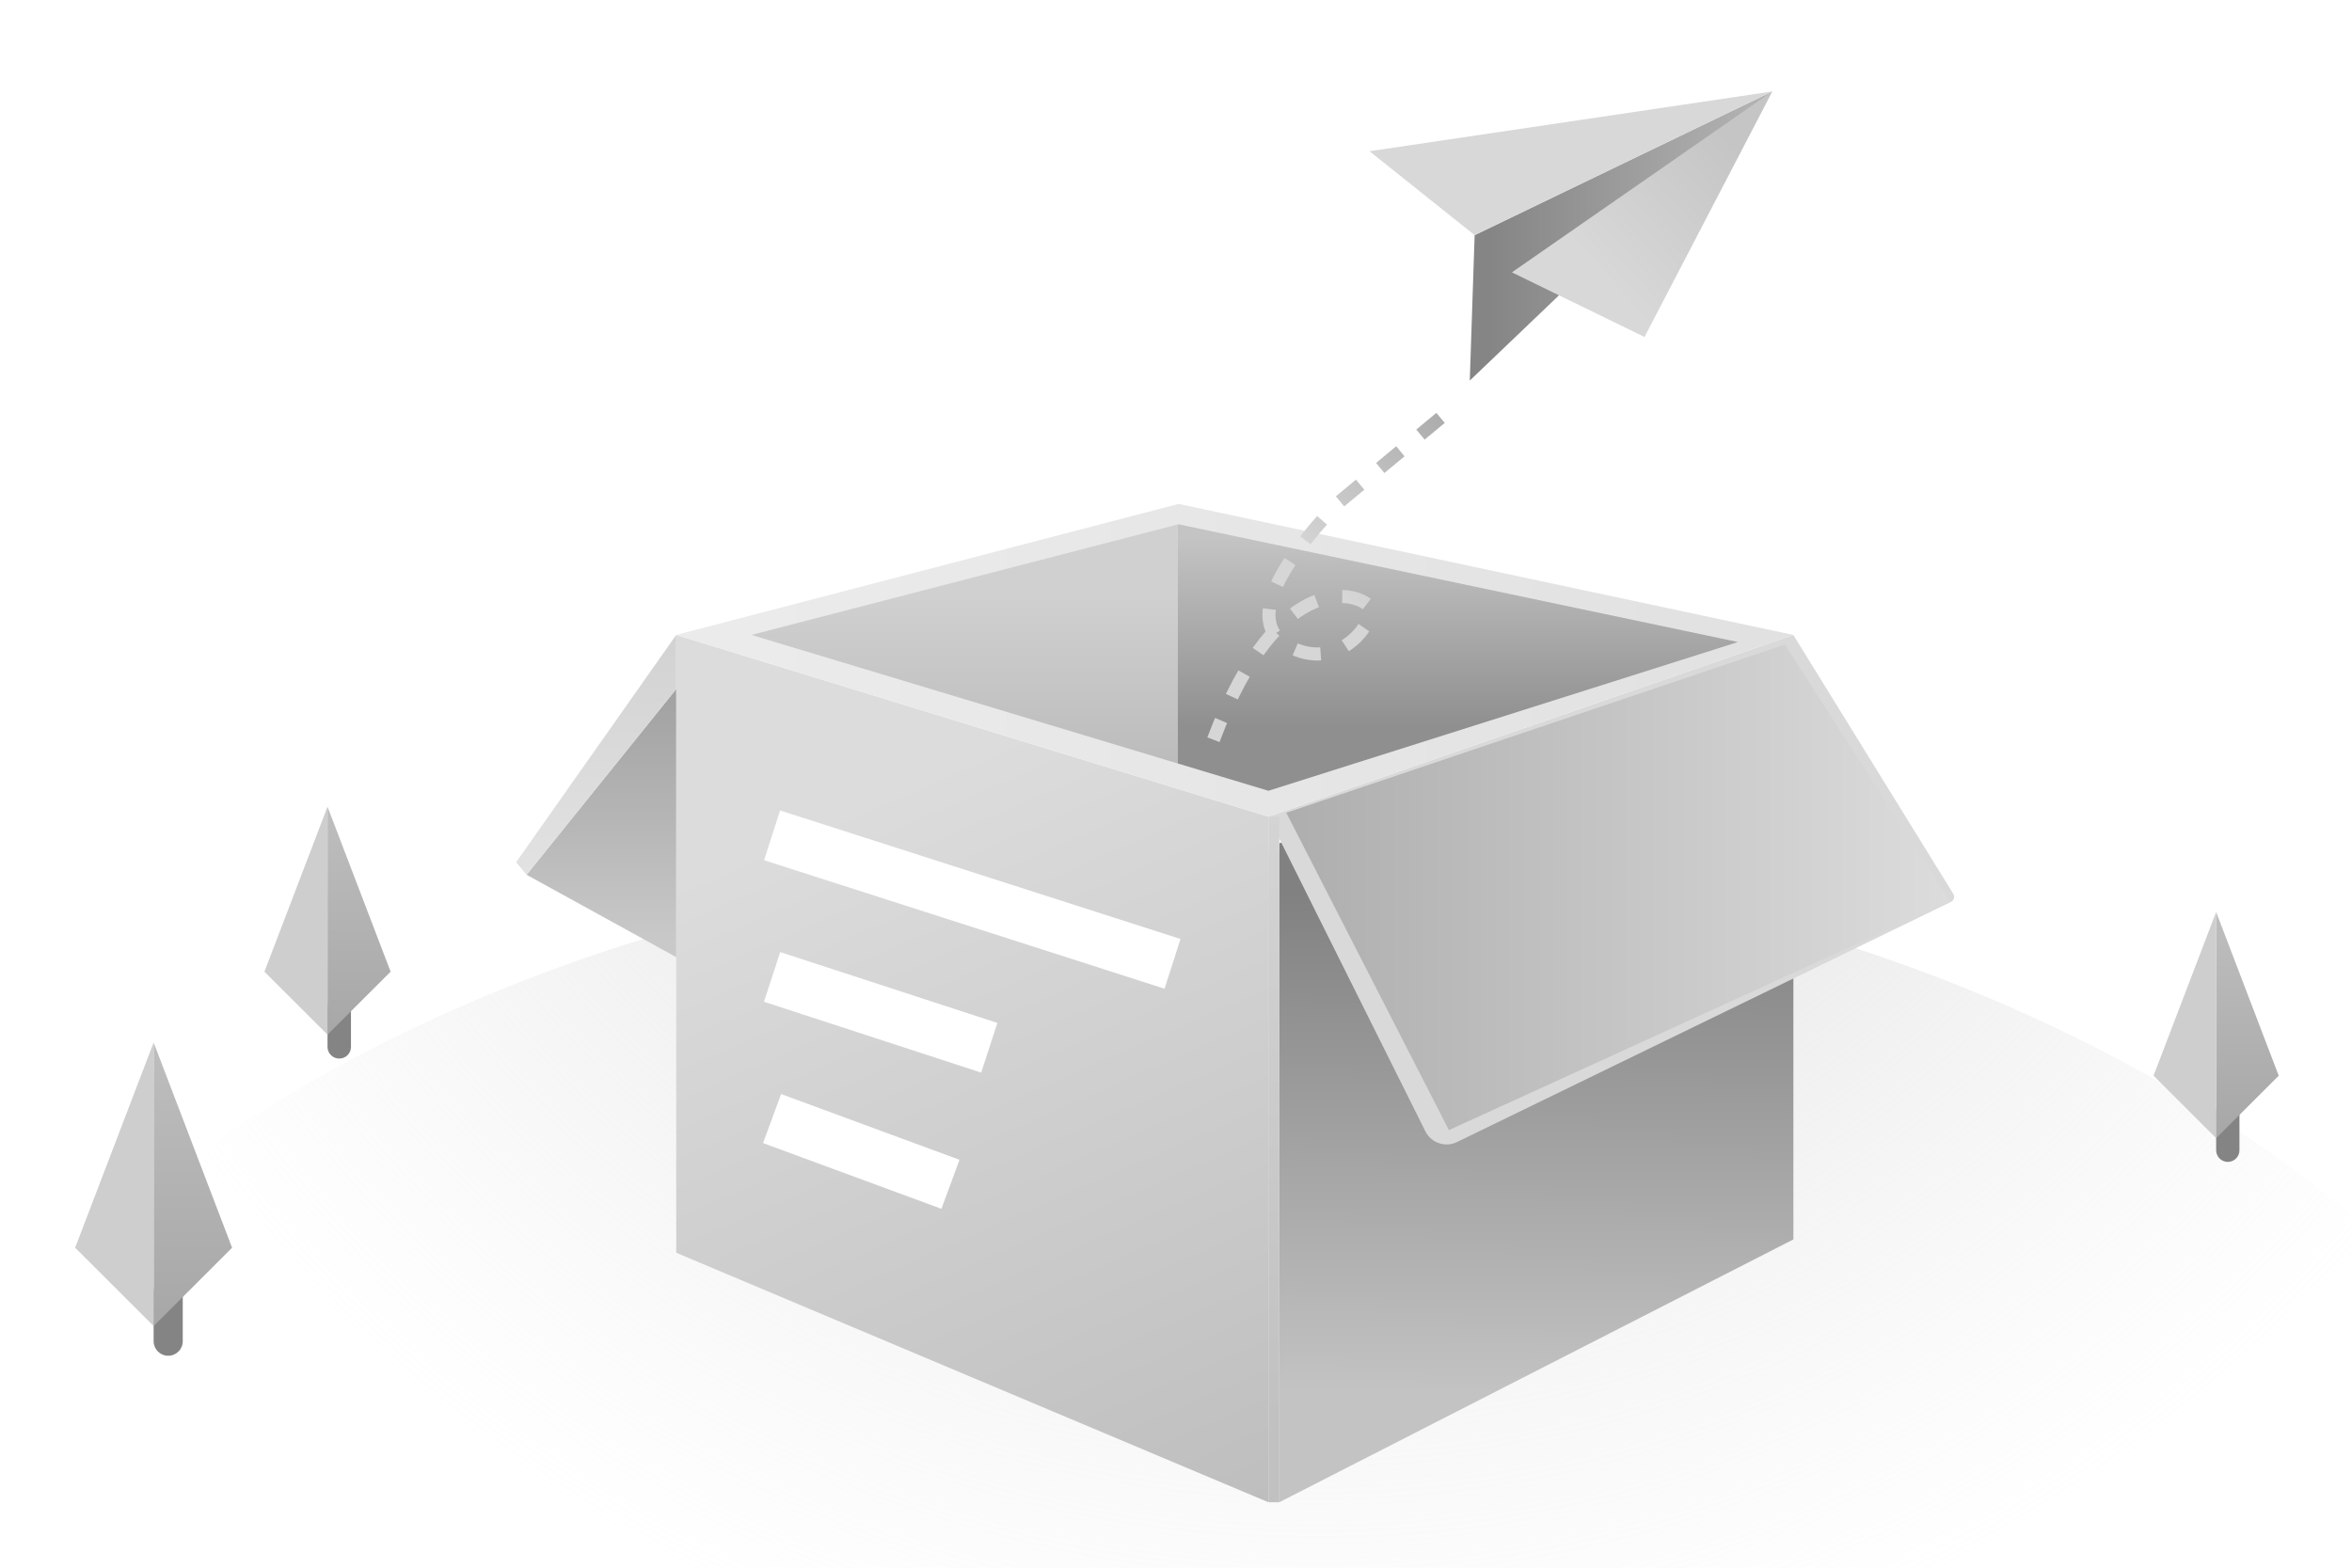
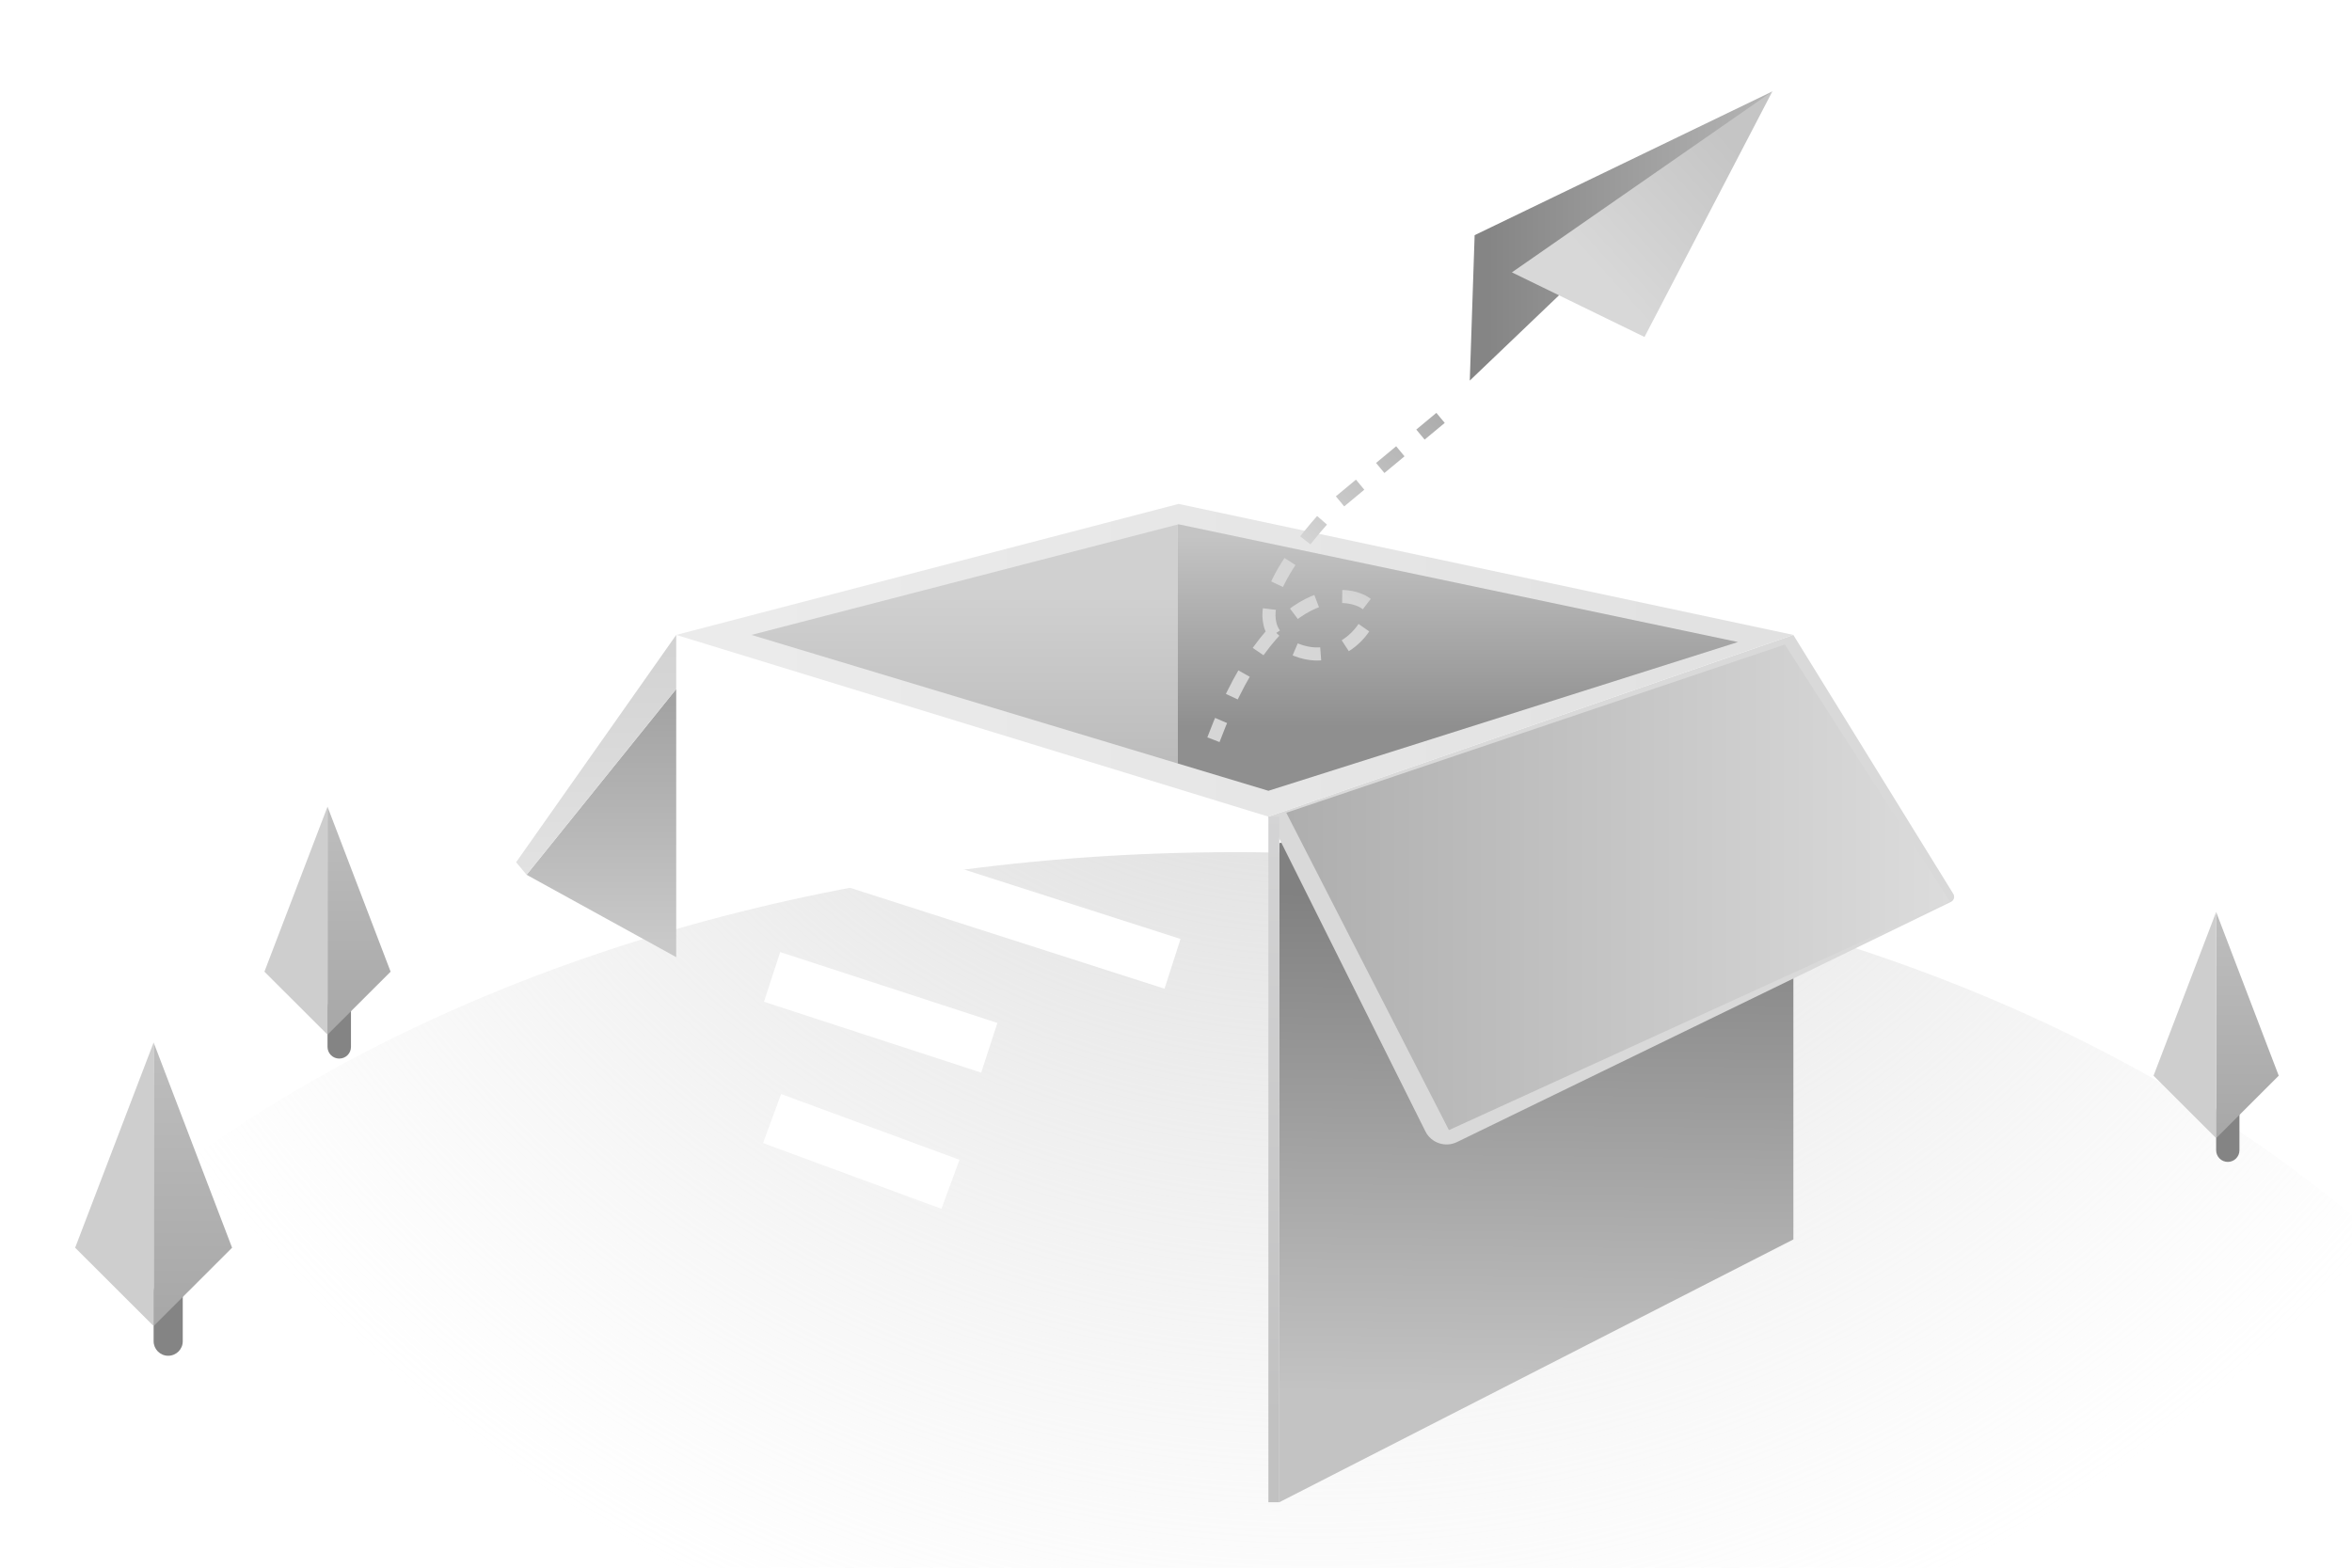
<svg xmlns="http://www.w3.org/2000/svg" width="180" height="120" viewBox="0 0 180 120" fill="none">
  <g clip-path="url(#clip0_8776_111063)">
    <path d="M94.5 217C155.527 217 205 183.025 205 141.116C205 99.206 155.527 65.231 94.5 65.231C33.472 65.231 -16 99.206 -16 141.116C-16 183.025 33.472 217 94.5 217Z" fill="url(#paint0_radial_8776_111063)" />
    <path d="M137.249 94.872L97.905 114.991V64.547L137.249 50.815V94.872Z" fill="url(#paint1_linear_8776_111063)" />
    <path d="M112.483 29.132L135.638 7L112.855 18.001L112.483 29.132Z" fill="url(#paint2_linear_8776_111063)" />
-     <path d="M51.751 95.894V48.601L97.071 62.511V114.991L51.751 95.894Z" fill="url(#paint3_linear_8776_111063)" />
    <path d="M149.314 69.032L111.499 87.422C110.607 87.855 109.531 87.489 109.087 86.603L97.066 62.511L137.244 48.601L149.487 68.421C149.622 68.637 149.54 68.921 149.314 69.032Z" fill="#D9D9D9" />
-     <path d="M110.887 86.506L149.227 68.993L136.598 49.337L98.441 62.212L110.887 86.506Z" fill="url(#paint4_linear_8776_111063)" />
+     <path d="M110.887 86.506L149.227 68.993L136.598 49.337L98.441 62.212L110.887 86.506" fill="url(#paint4_linear_8776_111063)" />
    <path d="M51.751 48.6L90.197 38.572L137.249 48.6L97.071 62.51L51.751 48.6Z" fill="url(#paint5_linear_8776_111063)" />
    <path d="M40.299 66.96L51.751 52.742V73.265L40.299 66.96Z" fill="url(#paint6_linear_8776_111063)" />
    <path d="M51.751 48.601L39.5 66L40.299 66.961L51.751 52.743V48.601Z" fill="url(#paint7_linear_8776_111063)" />
    <path d="M97.906 62.511H97.071V114.991H97.906V62.511Z" fill="url(#paint8_linear_8776_111063)" />
    <path d="M25.963 81.029C25.466 81.029 25.065 80.63 25.065 80.133V77.104C25.065 76.608 25.466 76.208 25.963 76.208C26.459 76.208 26.86 76.608 26.86 77.104V80.133C26.865 80.63 26.459 81.029 25.963 81.029Z" fill="#848484" />
    <path d="M25.065 61.749V79.199L29.894 74.378L25.065 61.749Z" fill="url(#paint9_linear_8776_111063)" />
    <path d="M25.065 61.749V79.199L20.236 74.378L25.065 61.749Z" fill="#CECECE" />
    <path d="M12.871 103.778C12.254 103.778 11.757 103.277 11.757 102.665V98.899C11.757 98.282 12.258 97.786 12.871 97.786C13.489 97.786 13.986 98.287 13.986 98.899V102.665C13.99 103.277 13.489 103.778 12.871 103.778Z" fill="#848484" />
    <path d="M11.757 79.797V101.505L17.762 95.508L11.757 79.797Z" fill="url(#paint10_linear_8776_111063)" />
    <path d="M11.757 79.797V101.505L5.751 95.508L11.757 79.797Z" fill="#CECECE" />
    <path d="M170.495 88.939C170.003 88.939 169.603 88.539 169.603 88.048V85.042C169.603 84.551 170.003 84.151 170.495 84.151C170.987 84.151 171.387 84.551 171.387 85.042V88.048C171.387 88.539 170.987 88.939 170.495 88.939Z" fill="#848484" />
    <path d="M169.603 69.808V87.123L174.393 82.34L169.603 69.808Z" fill="url(#paint11_linear_8776_111063)" />
    <path d="M169.603 69.808V87.123L164.812 82.34L169.603 69.808Z" fill="#CECECE" />
    <path d="M115.706 20.848L125.855 25.794L135.638 7L115.706 20.848Z" fill="url(#paint12_linear_8776_111063)" />
-     <path d="M104.809 11.576L112.855 18.001L135.638 7L104.809 11.576Z" fill="#D8D8D8" />
    <g filter="url(#filter0_d_8776_111063)">
      <path d="M59.088 61.942L89.734 71.778" stroke="white" stroke-width="4" stroke-miterlimit="10" />
    </g>
    <g filter="url(#filter1_d_8776_111063)">
      <path d="M59.088 72.779L75.711 78.203" stroke="white" stroke-width="4" stroke-miterlimit="10" />
    </g>
    <g filter="url(#filter2_d_8776_111063)">
      <path d="M59.088 83.621L72.739 88.654" stroke="white" stroke-width="4" stroke-miterlimit="10" />
    </g>
    <path d="M57.506 48.6L90.134 58.441V40.147L57.506 48.6Z" fill="url(#paint13_linear_8776_111063)" />
    <path d="M133.009 49.145L90.198 40.133L90.135 40.147V58.44L97.072 60.531L133.009 49.145Z" fill="url(#paint14_linear_8776_111063)" />
    <path d="M110.246 31.988L102.359 38.539C99.898 41.135 94.573 47.194 98.533 49.419C102.494 51.645 105.364 47.44 104.795 46.452C104.25 45.503 97.964 43.076 92.865 56.62" stroke="url(#paint15_linear_8776_111063)" stroke-miterlimit="10" stroke-dasharray="2 2" />
  </g>
  <defs>
    <filter id="filter0_d_8776_111063" x="56.477" y="60.038" width="35.868" height="17.644" filterUnits="userSpaceOnUse" color-interpolation-filters="sRGB">
      <feFlood flood-opacity="0" result="BackgroundImageFix" />
      <feColorMatrix in="SourceAlpha" type="matrix" values="0 0 0 0 0 0 0 0 0 0 0 0 0 0 0 0 0 0 127 0" result="hardAlpha" />
      <feOffset dy="2" />
      <feGaussianBlur stdDeviation="1" />
      <feComposite in2="hardAlpha" operator="out" />
      <feColorMatrix type="matrix" values="0 0 0 0 0 0 0 0 0 0 0 0 0 0 0 0 0 0 0.1 0" />
      <feBlend mode="normal" in2="BackgroundImageFix" result="effect1_dropShadow_8776_111063" />
      <feBlend mode="normal" in="SourceGraphic" in2="effect1_dropShadow_8776_111063" result="shape" />
    </filter>
    <filter id="filter1_d_8776_111063" x="56.468" y="70.878" width="21.863" height="13.226" filterUnits="userSpaceOnUse" color-interpolation-filters="sRGB">
      <feFlood flood-opacity="0" result="BackgroundImageFix" />
      <feColorMatrix in="SourceAlpha" type="matrix" values="0 0 0 0 0 0 0 0 0 0 0 0 0 0 0 0 0 0 127 0" result="hardAlpha" />
      <feOffset dy="2" />
      <feGaussianBlur stdDeviation="1" />
      <feComposite in2="hardAlpha" operator="out" />
      <feColorMatrix type="matrix" values="0 0 0 0 0 0 0 0 0 0 0 0 0 0 0 0 0 0 0.1 0" />
      <feBlend mode="normal" in2="BackgroundImageFix" result="effect1_dropShadow_8776_111063" />
      <feBlend mode="normal" in="SourceGraphic" in2="effect1_dropShadow_8776_111063" result="shape" />
    </filter>
    <filter id="filter2_d_8776_111063" x="56.397" y="81.745" width="19.035" height="12.786" filterUnits="userSpaceOnUse" color-interpolation-filters="sRGB">
      <feFlood flood-opacity="0" result="BackgroundImageFix" />
      <feColorMatrix in="SourceAlpha" type="matrix" values="0 0 0 0 0 0 0 0 0 0 0 0 0 0 0 0 0 0 127 0" result="hardAlpha" />
      <feOffset dy="2" />
      <feGaussianBlur stdDeviation="1" />
      <feComposite in2="hardAlpha" operator="out" />
      <feColorMatrix type="matrix" values="0 0 0 0 0 0 0 0 0 0 0 0 0 0 0 0 0 0 0.1 0" />
      <feBlend mode="normal" in2="BackgroundImageFix" result="effect1_dropShadow_8776_111063" />
      <feBlend mode="normal" in="SourceGraphic" in2="effect1_dropShadow_8776_111063" result="shape" />
    </filter>
    <radialGradient id="paint0_radial_8776_111063" cx="0" cy="0" r="1" gradientUnits="userSpaceOnUse" gradientTransform="translate(100.04 24.865) rotate(88.142) scale(106.691 106.529)">
      <stop stop-color="#CACACA" />
      <stop offset="1" stop-color="#E1E1E1" stop-opacity="0" />
    </radialGradient>
    <linearGradient id="paint1_linear_8776_111063" x1="118" y1="66" x2="117.576" y2="106.767" gradientUnits="userSpaceOnUse">
      <stop offset="0.061" stop-color="#818181" />
      <stop offset="1" stop-color="#C3C3C3" />
    </linearGradient>
    <linearGradient id="paint2_linear_8776_111063" x1="112.484" y1="18.065" x2="135.639" y2="18.065" gradientUnits="userSpaceOnUse">
      <stop offset="0.061" stop-color="#858585" />
      <stop offset="1" stop-color="#B5B5B5" />
    </linearGradient>
    <linearGradient id="paint3_linear_8776_111063" x1="92.051" y1="119.282" x2="66.486" y2="61.023" gradientUnits="userSpaceOnUse">
      <stop stop-color="#BDBDBD" />
      <stop offset="1" stop-color="#DCDCDC" />
    </linearGradient>
    <linearGradient id="paint4_linear_8776_111063" x1="98.443" y1="67.922" x2="149.227" y2="67.922" gradientUnits="userSpaceOnUse">
      <stop stop-color="#AEAEAE" />
      <stop offset="1" stop-color="#DCDCDC" />
    </linearGradient>
    <linearGradient id="paint5_linear_8776_111063" x1="51.75" y1="50.542" x2="137.248" y2="50.542" gradientUnits="userSpaceOnUse">
      <stop offset="0.061" stop-color="#EBEBEB" />
      <stop offset="1" stop-color="#E1E1E1" />
    </linearGradient>
    <linearGradient id="paint6_linear_8776_111063" x1="46.023" y1="52.62" x2="46.023" y2="72.081" gradientUnits="userSpaceOnUse">
      <stop offset="0.061" stop-color="#A3A3A3" />
      <stop offset="1" stop-color="#C9C9C9" />
    </linearGradient>
    <linearGradient id="paint7_linear_8776_111063" x1="45.282" y1="48.601" x2="45.282" y2="66.961" gradientUnits="userSpaceOnUse">
      <stop stop-color="#D2D2D2" />
      <stop offset="1" stop-color="#E2E2E2" />
    </linearGradient>
    <linearGradient id="paint8_linear_8776_111063" x1="97.487" y1="61.862" x2="97.487" y2="108.711" gradientUnits="userSpaceOnUse">
      <stop stop-color="#D4D4D5" />
      <stop offset="1" stop-color="#C1C1C1" />
    </linearGradient>
    <linearGradient id="paint9_linear_8776_111063" x1="27.48" y1="61.749" x2="27.48" y2="79.199" gradientUnits="userSpaceOnUse">
      <stop stop-color="#BEBEBE" />
      <stop offset="1" stop-color="#A7A7A7" />
    </linearGradient>
    <linearGradient id="paint10_linear_8776_111063" x1="14.76" y1="79.797" x2="14.76" y2="101.505" gradientUnits="userSpaceOnUse">
      <stop stop-color="#BEBEBE" />
      <stop offset="1" stop-color="#A7A7A7" />
    </linearGradient>
    <linearGradient id="paint11_linear_8776_111063" x1="171.998" y1="69.808" x2="171.998" y2="87.123" gradientUnits="userSpaceOnUse">
      <stop stop-color="#BEBEBE" />
      <stop offset="1" stop-color="#A7A7A7" />
    </linearGradient>
    <linearGradient id="paint12_linear_8776_111063" x1="122.5" y1="21" x2="133" y2="11.5" gradientUnits="userSpaceOnUse">
      <stop stop-color="#D8D8D8" />
      <stop offset="1" stop-color="#C5C5C5" />
    </linearGradient>
    <linearGradient id="paint13_linear_8776_111063" x1="73.821" y1="69.064" x2="73.821" y2="45.599" gradientUnits="userSpaceOnUse">
      <stop offset="0.061" stop-color="#ADADAD" />
      <stop offset="1" stop-color="#D0D0D0" />
    </linearGradient>
    <linearGradient id="paint14_linear_8776_111063" x1="111.572" y1="63.376" x2="111.572" y2="41.062" gradientUnits="userSpaceOnUse">
      <stop offset="0.346" stop-color="#8F8F8F" />
      <stop offset="1" stop-color="#C4C4C4" />
    </linearGradient>
    <linearGradient id="paint15_linear_8776_111063" x1="91.001" y1="51.5" x2="113" y2="28" gradientUnits="userSpaceOnUse">
      <stop offset="0.385" stop-color="#D6D6D6" />
      <stop offset="1" stop-color="#A0A0A0" />
    </linearGradient>
    <clipPath id="clip0_8776_111063">
      <rect width="180" height="120" fill="white" />
    </clipPath>
  </defs>
</svg>